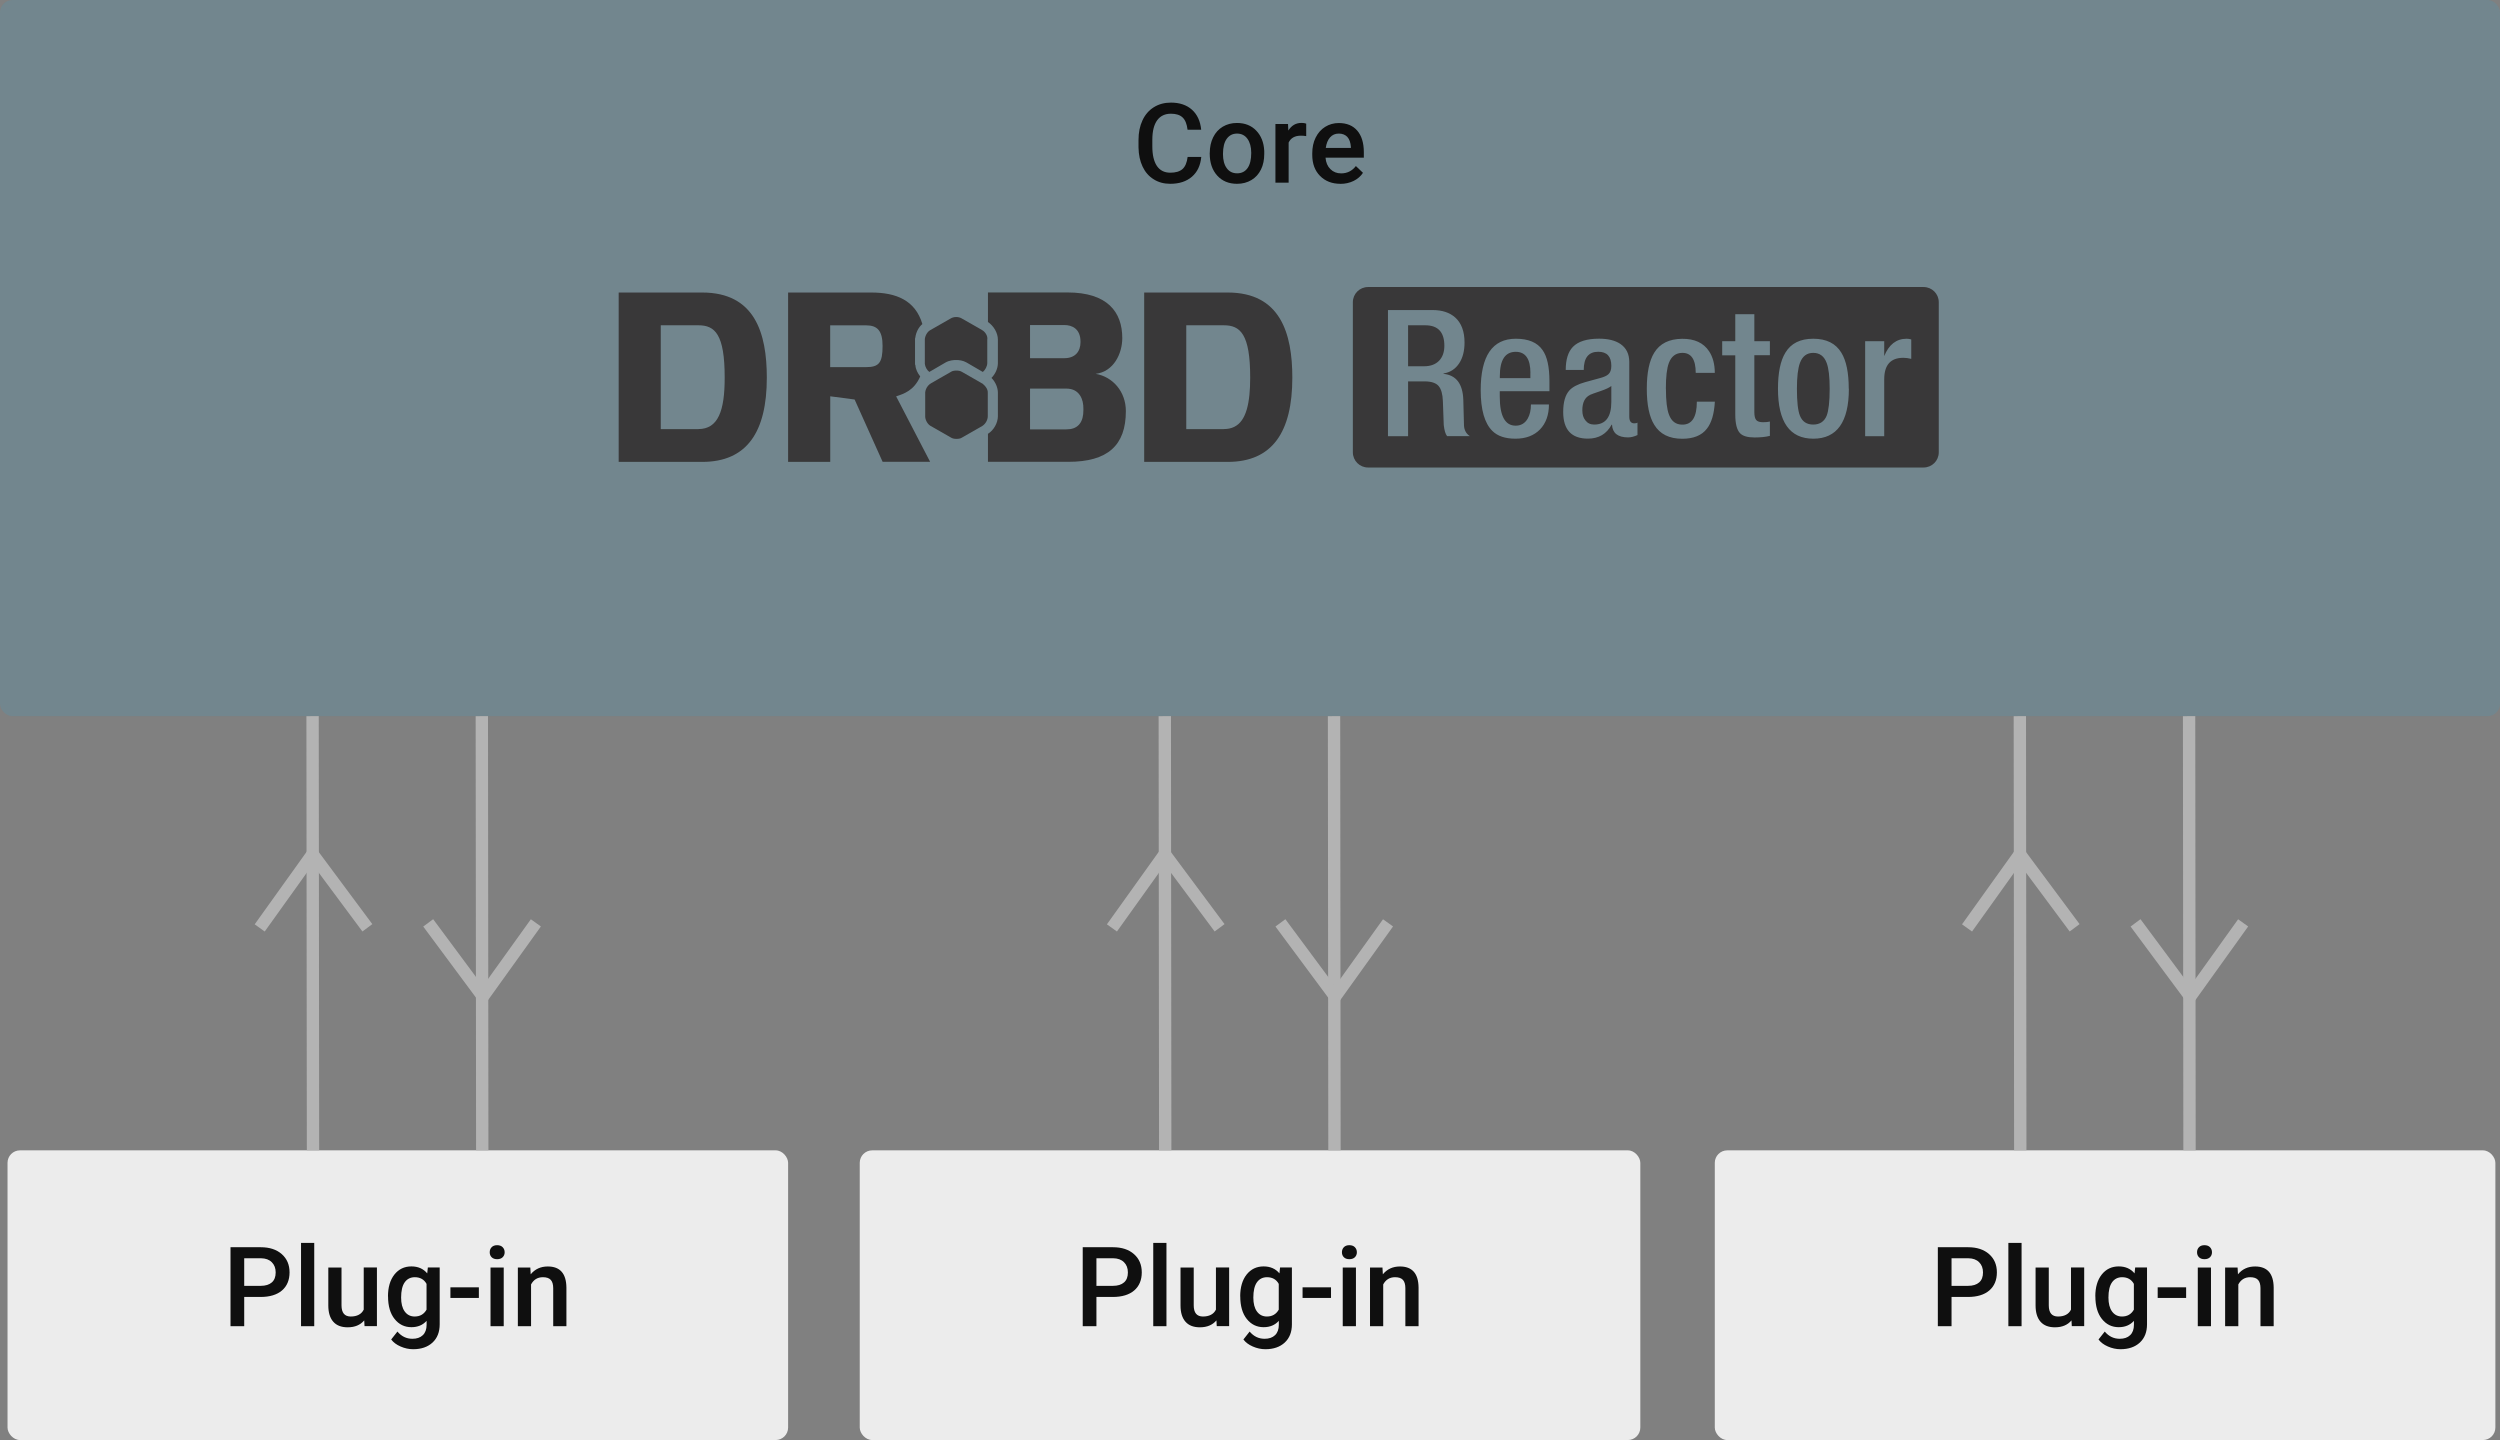
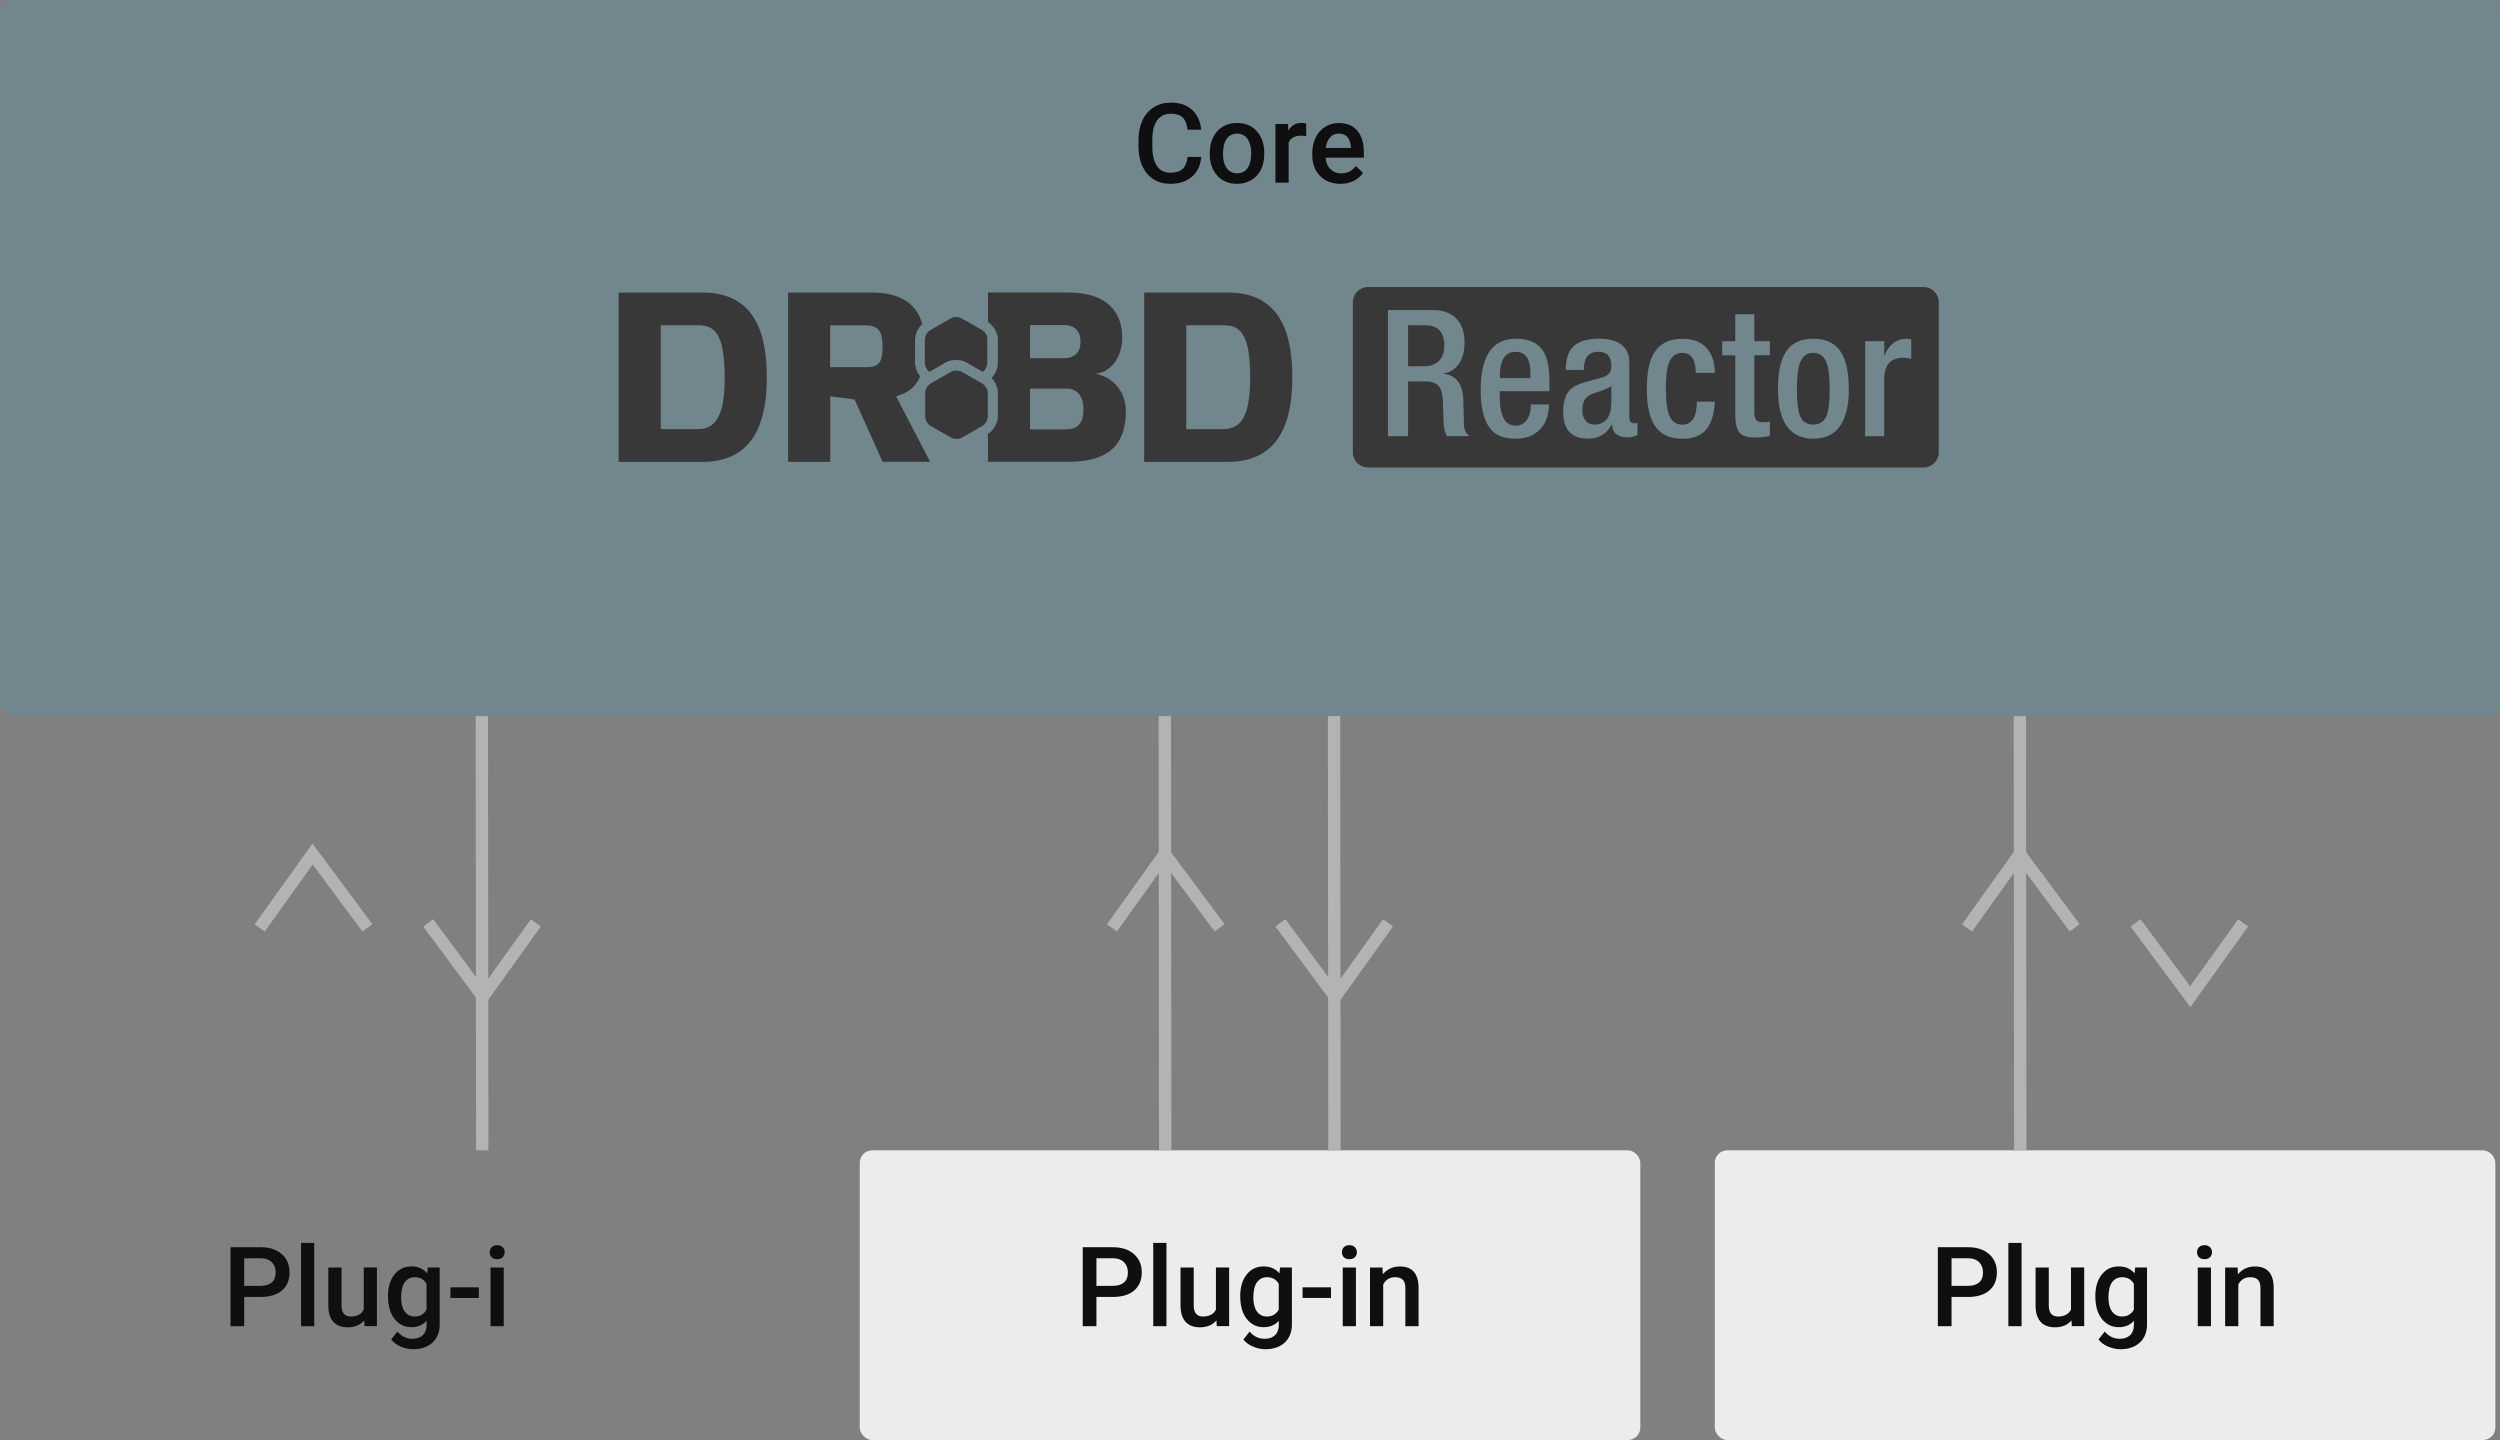
<svg xmlns="http://www.w3.org/2000/svg" id="Layer_2" data-name="Layer 2" viewBox="0 0 405.18 233.39">
  <rect x="0" y="0" width="405.18" height="233.39" fill="#808080" stroke="none" />
  <g id="Layer_1-2" data-name="Layer 1">
    <rect width="405.18" height="116.07" rx="2.02" ry="2.02" style="fill: #499bbb; opacity: .25;" />
    <path d="M248.03,60.45v.83h-4.95v-.31c0-2.63.86-3.95,2.58-3.95,1.58,0,2.38,1.15,2.38,3.44ZM257.71,64c-.84.4-1.26,1.23-1.26,2.49,0,.69.16,1.23.49,1.63.34.46.82.69,1.43.69,1.85,0,2.78-1.22,2.78-3.67v-2.58c-.31.25-.87.52-1.69.8-1.01.34-1.59.55-1.75.63ZM230.99,52.72h-2.78v6.64h2.61c1.03,0,1.83-.3,2.41-.89.57-.59.86-1.4.86-2.43,0-2.21-1.03-3.32-3.09-3.32ZM314.22,48.98v24.33c0,1.36-1.1,2.46-2.46,2.46h-90.04c-1.36,0-2.46-1.1-2.46-2.46v-24.33c0-1.36,1.1-2.46,2.46-2.46h90.04c1.36,0,2.46,1.1,2.46,2.46ZM238.24,70.7c-.61-.4-.94-.99-.97-1.78-.06-1.79-.1-3.18-.11-4.15-.1-2.58-1.16-3.97-3.21-4.18v-.06c1.09-.17,1.94-.73,2.55-1.66.57-.88.86-1.99.86-3.35,0-1.81-.51-3.17-1.52-4.07-.9-.8-2.12-1.2-3.67-1.2h-7.22v20.44h3.26v-8.88h2.66c1.09,0,1.85.25,2.28.74.43.5.66,1.32.7,2.46.08,2.35.12,3.64.14,3.87.1.88.28,1.48.54,1.8h3.69ZM251.12,61.77c0-2.31-.37-3.99-1.12-5.04-.84-1.22-2.28-1.83-4.32-1.83-3.8,0-5.7,2.78-5.7,8.33,0,3.17.63,5.37,1.89,6.61.84.84,2.09,1.26,3.75,1.26s3-.5,3.97-1.5c.96-1,1.45-2.35,1.45-4.05h-2.92c0,.92-.17,1.68-.52,2.29-.44.76-1.09,1.15-1.95,1.15-1.72,0-2.58-1.57-2.58-4.7v-.89h8.05v-1.63ZM265.38,68.5c-.11.08-.29.11-.52.11-.53,0-.8-.36-.8-1.09v-8.84c0-1.3-.48-2.28-1.43-2.93-.84-.57-2-.86-3.46-.86-1.97,0-3.38.44-4.24,1.32-.78.8-1.17,2.05-1.17,3.75h2.92c0-1.97.78-2.95,2.35-2.95,1.41,0,2.12.76,2.12,2.29,0,.63-.16,1.09-.49,1.37-.25.23-.69.43-1.32.6l-2.41.66c-1.22.34-2.08.79-2.58,1.35-.67.74-1,1.91-1,3.49,0,2.88,1.34,4.32,4.01,4.32,1.74,0,3.02-.75,3.84-2.26h.06c.08,1.37.95,2.06,2.61,2.06.48,0,.98-.13,1.52-.38v-2.03ZM269.99,63c0-1.93.16-3.32.49-4.18.4-1.07,1.12-1.61,2.15-1.63,1.47-.02,2.2,1.06,2.2,3.24h3.09c0-1.39-.31-2.56-.92-3.49-.9-1.37-2.36-2.05-4.38-2.03-2.1.02-3.61.77-4.52,2.26-.8,1.3-1.2,3.25-1.2,5.84s.4,4.54,1.21,5.84c.92,1.51,2.43,2.26,4.54,2.26,1.82,0,3.15-.54,3.99-1.63.75-.95,1.18-2.41,1.29-4.38h-2.92c0,2.5-.79,3.74-2.36,3.72-1.04,0-1.76-.54-2.16-1.63-.33-.86-.49-2.25-.49-4.18ZM286.85,55.3h-2.52v-4.38h-3.09v4.38h-2.12v2.29h2.12v9.58c0,1.49.26,2.51.77,3.04.44.46,1.22.69,2.35.69,1.01,0,1.84-.09,2.49-.26v-2.32c-.29.08-.66.11-1.12.11-.53,0-.9-.12-1.1-.36-.2-.24-.3-.66-.3-1.28v-9.22h2.52v-2.29ZM299.63,63c0-2.6-.4-4.54-1.2-5.84-.92-1.51-2.43-2.26-4.55-2.26s-3.61.75-4.52,2.26c-.8,1.3-1.2,3.25-1.2,5.84,0,5.4,1.91,8.1,5.73,8.1s5.76-2.7,5.76-8.1ZM309.76,55.01c-.27-.08-.52-.11-.75-.11-1.66,0-2.87.94-3.63,2.81v-2.41h-3.09v15.4h3.09v-9.22c0-2.33,1.03-3.49,3.09-3.49.4,0,.83.06,1.29.17v-3.15ZM293.87,57.19c-1.03,0-1.75.54-2.15,1.63-.32.86-.49,2.25-.49,4.18,0,2.1.16,3.56.49,4.38.38.95,1.1,1.43,2.15,1.43s1.79-.48,2.18-1.43c.32-.82.49-2.28.49-4.38,0-1.93-.16-3.32-.49-4.18-.4-1.09-1.13-1.63-2.18-1.63Z" style="fill: #393839;" />
-     <rect x="1.22" y="186.44" width="126.51" height="46.95" rx="2.02" ry="2.02" style="fill: #ececec;" />
    <g>
      <path d="M39.58,210.19v4.75h-2.22v-12.8h4.9c1.43,0,2.56.37,3.41,1.12.84.74,1.26,1.73,1.26,2.96s-.41,2.23-1.23,2.93c-.82.7-1.98,1.05-3.46,1.05h-2.65ZM39.58,208.4h2.67c.79,0,1.39-.19,1.81-.56s.62-.91.62-1.61-.21-1.24-.63-1.66-1-.63-1.74-.64h-2.73v4.46Z" style="fill: #0f0f0f;" />
      <path d="M50.93,214.94h-2.14v-13.5h2.14v13.5Z" style="fill: #0f0f0f;" />
      <path d="M59.02,214.01c-.63.74-1.52,1.11-2.67,1.11-1.03,0-1.81-.3-2.34-.91-.53-.6-.8-1.48-.8-2.62v-6.16h2.14v6.13c0,1.21.5,1.81,1.5,1.81s1.74-.37,2.1-1.12v-6.83h2.14v9.51h-2.01l-.05-.93Z" style="fill: #0f0f0f;" />
      <path d="M62.88,210.11c0-1.48.35-2.66,1.04-3.54.7-.88,1.62-1.32,2.76-1.32,1.08,0,1.94.38,2.56,1.13l.1-.96h1.92v9.22c0,1.25-.39,2.23-1.16,2.95-.78.72-1.82,1.08-3.14,1.08-.7,0-1.38-.15-2.04-.44-.67-.29-1.17-.67-1.52-1.14l1.01-1.28c.66.78,1.46,1.17,2.43,1.17.71,0,1.27-.19,1.68-.58s.62-.95.62-1.69v-.64c-.62.69-1.44,1.03-2.46,1.03-1.11,0-2.02-.44-2.73-1.33s-1.06-2.11-1.06-3.67ZM65.01,210.3c0,.96.19,1.71.58,2.25s.93.82,1.62.82c.86,0,1.5-.37,1.92-1.11v-4.18c-.4-.72-1.04-1.08-1.9-1.08-.7,0-1.25.28-1.64.83s-.58,1.38-.58,2.46Z" style="fill: #0f0f0f;" />
      <path d="M77.61,210.36h-4.61v-1.72h4.61v1.72Z" style="fill: #0f0f0f;" />
      <path d="M79.37,202.96c0-.33.1-.6.31-.82s.51-.33.89-.33.69.11.9.33.32.49.32.82-.11.59-.32.8-.51.32-.9.32-.68-.11-.89-.32-.31-.48-.31-.8ZM81.64,214.94h-2.14v-9.51h2.14v9.51Z" style="fill: #0f0f0f;" />
-       <path d="M85.95,205.43l.06,1.1c.7-.85,1.63-1.27,2.77-1.27,1.98,0,2.99,1.13,3.02,3.4v6.28h-2.14v-6.16c0-.6-.13-1.05-.39-1.34s-.69-.44-1.28-.44c-.86,0-1.5.39-1.92,1.17v6.77h-2.14v-9.51h2.01Z" style="fill: #0f0f0f;" />
    </g>
    <g>
      <rect x="173.96" y="16.12" width="57.31" height="15.57" style="fill: none;" />
      <path d="M194.69,25.45c-.13,1.37-.63,2.43-1.51,3.19s-2.05,1.15-3.51,1.15c-1.02,0-1.92-.24-2.69-.73-.78-.48-1.38-1.17-1.8-2.06s-.64-1.92-.66-3.1v-1.2c0-1.21.21-2.27.64-3.19s1.04-1.63,1.84-2.13c.8-.5,1.72-.75,2.77-.75,1.41,0,2.55.38,3.41,1.15s1.36,1.85,1.5,3.25h-2.21c-.11-.92-.37-1.58-.8-1.99-.43-.41-1.06-.61-1.89-.61-.97,0-1.71.35-2.23,1.06-.52.71-.78,1.74-.79,3.11v1.13c0,1.38.25,2.44.74,3.17.5.73,1.22,1.09,2.18,1.09.87,0,1.53-.2,1.97-.59s.72-1.05.83-1.96h2.21Z" style="fill: #0f0f0f;" />
      <path d="M196.07,24.77c0-.93.18-1.77.55-2.52s.89-1.32,1.56-1.72,1.44-.6,2.3-.6c1.28,0,2.33.41,3.12,1.24.8.83,1.23,1.92,1.3,3.29v.5c0,.94-.17,1.78-.53,2.51-.36.74-.88,1.31-1.55,1.71-.67.4-1.45.61-2.33.61-1.34,0-2.42-.45-3.22-1.34s-1.21-2.08-1.21-3.57v-.11ZM198.21,24.96c0,.98.2,1.74.61,2.3s.97.83,1.69.83,1.28-.28,1.68-.84.6-1.39.6-2.47c0-.96-.21-1.72-.62-2.29-.41-.56-.97-.84-1.68-.84s-1.25.28-1.66.83-.62,1.38-.62,2.48Z" style="fill: #0f0f0f;" />
      <path d="M211.7,22.06c-.28-.05-.57-.07-.87-.07-.98,0-1.64.38-1.98,1.12v6.5h-2.14v-9.51h2.04l.05,1.06c.52-.83,1.23-1.24,2.14-1.24.3,0,.56.04.76.12v2Z" style="fill: #0f0f0f;" />
      <path d="M217.23,29.79c-1.35,0-2.45-.43-3.29-1.28s-1.26-1.99-1.26-3.41v-.26c0-.95.18-1.8.55-2.54.37-.75.88-1.33,1.54-1.74s1.4-.62,2.21-.62c1.29,0,2.29.41,3,1.24s1.06,2,1.06,3.51v.86h-6.21c.06.79.33,1.41.79,1.86.46.46,1.04.69,1.74.69.98,0,1.78-.4,2.39-1.19l1.15,1.1c-.38.57-.89,1.01-1.53,1.32s-1.35.47-2.14.47ZM216.98,21.65c-.59,0-1.06.21-1.42.62-.36.41-.59.98-.69,1.71h4.07v-.16c-.05-.71-.24-1.26-.57-1.62s-.8-.55-1.39-.55Z" style="fill: #0f0f0f;" />
    </g>
    <g>
      <g>
        <path d="M113.81,47.41h-13.54v27.45h13.54c7.24,0,10.47-4.84,10.47-13.65,0-7.19-1.92-13.8-10.47-13.8ZM113.19,69.55h-6.1v-16.83h6.1c2.66,0,4.27,1.41,4.26,8.49.01,5.41-1.08,8.33-4.26,8.33Z" style="fill: #393839;" />
        <path d="M145.23,64.24c1.25-.41,2.91-.93,3.91-3.23-.41-.52-.73-1.14-.78-1.82-.06-.06-.06-.22-.06-.32v-3.81c0-.16,0-.25.05-.36.11-.84.52-1.66,1.14-2.18-1.14-3.86-4.26-5.11-8.27-5.11h-13.49v27.45h6.83v-10.63l3.95.52,4.54,10.1h7.7l-5.52-10.63ZM140.38,59.5h-5.83v-6.77h5.83c1.83,0,2.66.89,2.66,3.34,0,2.71-.57,3.43-2.66,3.43Z" style="fill: #393839;" />
        <path d="M177.57,60.59c2.97-.36,4.32-3.34,4.32-5.79,0-4.27-2.45-7.4-8.86-7.4h-12.91v4.79c.93.63,1.61,1.77,1.61,2.86v3.8c0,.84-.41,1.77-1.04,2.4.63.63,1.04,1.56,1.04,2.4v3.8c0,1.09-.68,2.29-1.61,2.86v4.54h13.02c6.4,0,9.33-2.66,9.33-8.22,0-3.17-2.13-5.57-4.9-6.04ZM166.94,57.94v-5.26h5.57c1.2,0,2.61.57,2.61,2.71,0,0,0,.02,0,.03,0,0,0,.01,0,.02,0,1.56-.89,2.61-2.61,2.61h-5.57v-.1ZM175.59,66.37s0,.02,0,.02c.01,1.04-.2,1.78-.59,2.28-.03.04-.06.07-.09.11-.01.02-.03.03-.04.05-.49.54-1.19.76-2.05.76h-5.88v-6.61h5.88c1.08,0,1.78.44,2.21,1.09.41.6.57,1.39.56,2.24,0,0,0,0,0,0,0,0,0,0,0,0,0,.02,0,.03,0,.05Z" style="fill: #393839;" />
        <path d="M198.98,47.41h-13.54v27.45h13.54c7.24,0,10.47-4.84,10.47-13.65,0-7.19-1.93-13.8-10.47-13.8ZM198.35,69.55h-6.09v-16.83h6.09c2.66,0,4.28,1.41,4.27,8.49,0,1-.04,1.92-.12,2.75-.36,3.65-1.56,5.58-4.15,5.58Z" style="fill: #393839;" />
      </g>
      <path d="M159.18,53.5l-3.29-1.88c-.52-.32-1.3-.32-1.82,0l-3.29,1.88c-.47.25-.84.89-.89,1.46v4.02c.05.47.36,1.04.73,1.3l2.61-1.52c.63-.36,1.3-.41,1.72-.41.47,0,1.09.05,1.72.41l2.61,1.52c.41-.32.73-.93.73-1.46v-3.8c.11-.52-.32-1.25-.84-1.52Z" style="fill: #393839;" />
      <path d="M159.34,62.26s-.11-.11-.16-.11l-1.46-.84-1.82-1.04c-.25-.16-.57-.21-.89-.21s-.68.05-.89.21l-1.82,1.04-1.46.84s-.11.11-.16.11c-.41.32-.68.84-.73,1.3v4.02c.05.57.41,1.2.89,1.46l3.29,1.88c.25.16.57.21.89.21s.68-.05.89-.21l3.29-1.88c.52-.32.89-.99.89-1.56v-3.8c.04-.52-.33-1.09-.75-1.41Z" style="fill: #393839;" />
    </g>
-     <line x1="50.73" y1="186.44" x2="50.66" y2="116.07" style="fill: none; stroke: #b3b3b3; stroke-miterlimit: 10; stroke-width: 2px;" />
    <line x1="78.16" y1="186.44" x2="78.09" y2="116.07" style="fill: none; stroke: #b3b3b3; stroke-miterlimit: 10; stroke-width: 2px;" />
    <polyline points="86.85 149.57 78.27 161.53 69.4 149.57" style="fill: none; stroke: #b3b3b3; stroke-miterlimit: 10; stroke-width: 2px;" />
    <polyline points="42.09 150.39 50.66 138.42 59.54 150.37" style="fill: none; stroke: #b3b3b3; stroke-miterlimit: 10; stroke-width: 2px;" />
    <rect x="139.34" y="186.44" width="126.51" height="46.95" rx="2.02" ry="2.02" style="fill: #ececec;" />
    <g>
      <path d="M177.7,210.19v4.75h-2.22v-12.8h4.9c1.43,0,2.56.37,3.41,1.12.84.74,1.26,1.73,1.26,2.96s-.41,2.23-1.23,2.93c-.82.7-1.98,1.05-3.46,1.05h-2.65ZM177.7,208.4h2.67c.79,0,1.39-.19,1.81-.56s.62-.91.62-1.61-.21-1.24-.63-1.66-1-.63-1.74-.64h-2.73v4.46Z" style="fill: #0f0f0f;" />
      <path d="M189.05,214.94h-2.14v-13.5h2.14v13.5Z" style="fill: #0f0f0f;" />
-       <path d="M197.14,214.01c-.63.74-1.52,1.11-2.67,1.11-1.03,0-1.81-.3-2.34-.91-.53-.6-.8-1.48-.8-2.62v-6.16h2.14v6.13c0,1.21.5,1.81,1.5,1.81s1.74-.37,2.1-1.12v-6.83h2.14v9.51h-2.01l-.05-.93Z" style="fill: #0f0f0f;" />
+       <path d="M197.14,214.01c-.63.74-1.52,1.11-2.67,1.11-1.03,0-1.81-.3-2.34-.91-.53-.6-.8-1.48-.8-2.62v-6.16h2.14v6.13c0,1.21.5,1.81,1.5,1.81s1.74-.37,2.1-1.12v-6.83h2.14v9.51h-2.01l-.05-.93" style="fill: #0f0f0f;" />
      <path d="M201,210.11c0-1.48.35-2.66,1.04-3.54.7-.88,1.62-1.32,2.76-1.32,1.08,0,1.94.38,2.56,1.13l.1-.96h1.92v9.22c0,1.25-.39,2.23-1.16,2.95-.78.72-1.82,1.08-3.14,1.08-.7,0-1.38-.15-2.04-.44-.67-.29-1.17-.67-1.52-1.14l1.01-1.28c.66.78,1.46,1.17,2.43,1.17.71,0,1.27-.19,1.68-.58s.62-.95.62-1.69v-.64c-.62.69-1.44,1.03-2.46,1.03-1.11,0-2.02-.44-2.73-1.33s-1.06-2.11-1.06-3.67ZM203.13,210.3c0,.96.19,1.71.58,2.25s.93.82,1.62.82c.86,0,1.5-.37,1.92-1.11v-4.18c-.4-.72-1.04-1.08-1.9-1.08-.7,0-1.25.28-1.64.83s-.58,1.38-.58,2.46Z" style="fill: #0f0f0f;" />
      <path d="M215.72,210.36h-4.61v-1.72h4.61v1.72Z" style="fill: #0f0f0f;" />
      <path d="M217.49,202.96c0-.33.1-.6.31-.82s.51-.33.89-.33.69.11.9.33.32.49.32.82-.11.59-.32.8-.51.32-.9.32-.68-.11-.89-.32-.31-.48-.31-.8ZM219.76,214.94h-2.14v-9.51h2.14v9.51Z" style="fill: #0f0f0f;" />
      <path d="M224.06,205.43l.06,1.1c.7-.85,1.63-1.27,2.77-1.27,1.98,0,2.99,1.13,3.02,3.4v6.28h-2.14v-6.16c0-.6-.13-1.05-.39-1.34s-.69-.44-1.28-.44c-.86,0-1.5.39-1.92,1.17v6.77h-2.14v-9.51h2.01Z" style="fill: #0f0f0f;" />
    </g>
    <line x1="188.85" y1="186.44" x2="188.78" y2="116.07" style="fill: none; stroke: #b3b3b3; stroke-miterlimit: 10; stroke-width: 2px;" />
    <line x1="216.28" y1="186.44" x2="216.21" y2="116.07" style="fill: none; stroke: #b3b3b3; stroke-miterlimit: 10; stroke-width: 2px;" />
    <polyline points="224.96 149.57 216.39 161.53 207.52 149.57" style="fill: none; stroke: #b3b3b3; stroke-miterlimit: 10; stroke-width: 2px;" />
    <polyline points="180.21 150.39 188.77 138.42 197.66 150.37" style="fill: none; stroke: #b3b3b3; stroke-miterlimit: 10; stroke-width: 2px;" />
    <rect x="277.92" y="186.44" width="126.51" height="46.95" rx="2.02" ry="2.02" style="fill: #ececec;" />
    <g>
      <path d="M316.29,210.19v4.75h-2.22v-12.8h4.9c1.43,0,2.56.37,3.41,1.12.84.74,1.26,1.73,1.26,2.96s-.41,2.23-1.23,2.93c-.82.7-1.98,1.05-3.46,1.05h-2.65ZM316.29,208.4h2.67c.79,0,1.39-.19,1.81-.56s.62-.91.62-1.61-.21-1.24-.63-1.66-1-.63-1.74-.64h-2.73v4.46Z" style="fill: #0f0f0f;" />
      <path d="M327.64,214.94h-2.14v-13.5h2.14v13.5Z" style="fill: #0f0f0f;" />
      <path d="M335.72,214.01c-.63.74-1.52,1.11-2.67,1.11-1.03,0-1.81-.3-2.34-.91-.53-.6-.8-1.48-.8-2.62v-6.16h2.14v6.13c0,1.21.5,1.81,1.5,1.81s1.74-.37,2.1-1.12v-6.83h2.14v9.51h-2.01l-.05-.93Z" style="fill: #0f0f0f;" />
      <path d="M339.59,210.11c0-1.48.35-2.66,1.04-3.54.7-.88,1.62-1.32,2.76-1.32,1.08,0,1.94.38,2.56,1.13l.1-.96h1.92v9.22c0,1.25-.39,2.23-1.16,2.95-.78.72-1.82,1.08-3.14,1.08-.7,0-1.38-.15-2.04-.44-.67-.29-1.17-.67-1.52-1.14l1.01-1.28c.66.78,1.46,1.17,2.43,1.17.71,0,1.27-.19,1.68-.58s.62-.95.62-1.69v-.64c-.62.69-1.44,1.03-2.46,1.03-1.11,0-2.02-.44-2.73-1.33s-1.06-2.11-1.06-3.67ZM341.72,210.3c0,.96.19,1.71.58,2.25s.93.82,1.62.82c.86,0,1.5-.37,1.92-1.11v-4.18c-.4-.72-1.04-1.08-1.9-1.08-.7,0-1.25.28-1.64.83s-.58,1.38-.58,2.46Z" style="fill: #0f0f0f;" />
-       <path d="M354.31,210.36h-4.61v-1.72h4.61v1.72Z" style="fill: #0f0f0f;" />
      <path d="M356.08,202.96c0-.33.1-.6.31-.82s.51-.33.89-.33.69.11.9.33.32.49.32.82-.11.59-.32.8-.51.32-.9.32-.68-.11-.89-.32-.31-.48-.31-.8ZM358.34,214.94h-2.14v-9.51h2.14v9.51Z" style="fill: #0f0f0f;" />
      <path d="M362.65,205.43l.06,1.1c.7-.85,1.63-1.27,2.77-1.27,1.98,0,2.99,1.13,3.02,3.4v6.28h-2.14v-6.16c0-.6-.13-1.05-.39-1.34s-.69-.44-1.28-.44c-.86,0-1.5.39-1.92,1.17v6.77h-2.14v-9.51h2.01Z" style="fill: #0f0f0f;" />
    </g>
    <line x1="327.43" y1="186.44" x2="327.36" y2="116.07" style="fill: none; stroke: #b3b3b3; stroke-miterlimit: 10; stroke-width: 2px;" />
-     <line x1="354.86" y1="186.44" x2="354.79" y2="116.07" style="fill: none; stroke: #b3b3b3; stroke-miterlimit: 10; stroke-width: 2px;" />
    <polyline points="363.55 149.57 354.98 161.53 346.11 149.57" style="fill: none; stroke: #b3b3b3; stroke-miterlimit: 10; stroke-width: 2px;" />
    <polyline points="318.8 150.39 327.36 138.42 336.24 150.37" style="fill: none; stroke: #b3b3b3; stroke-miterlimit: 10; stroke-width: 2px;" />
  </g>
</svg>